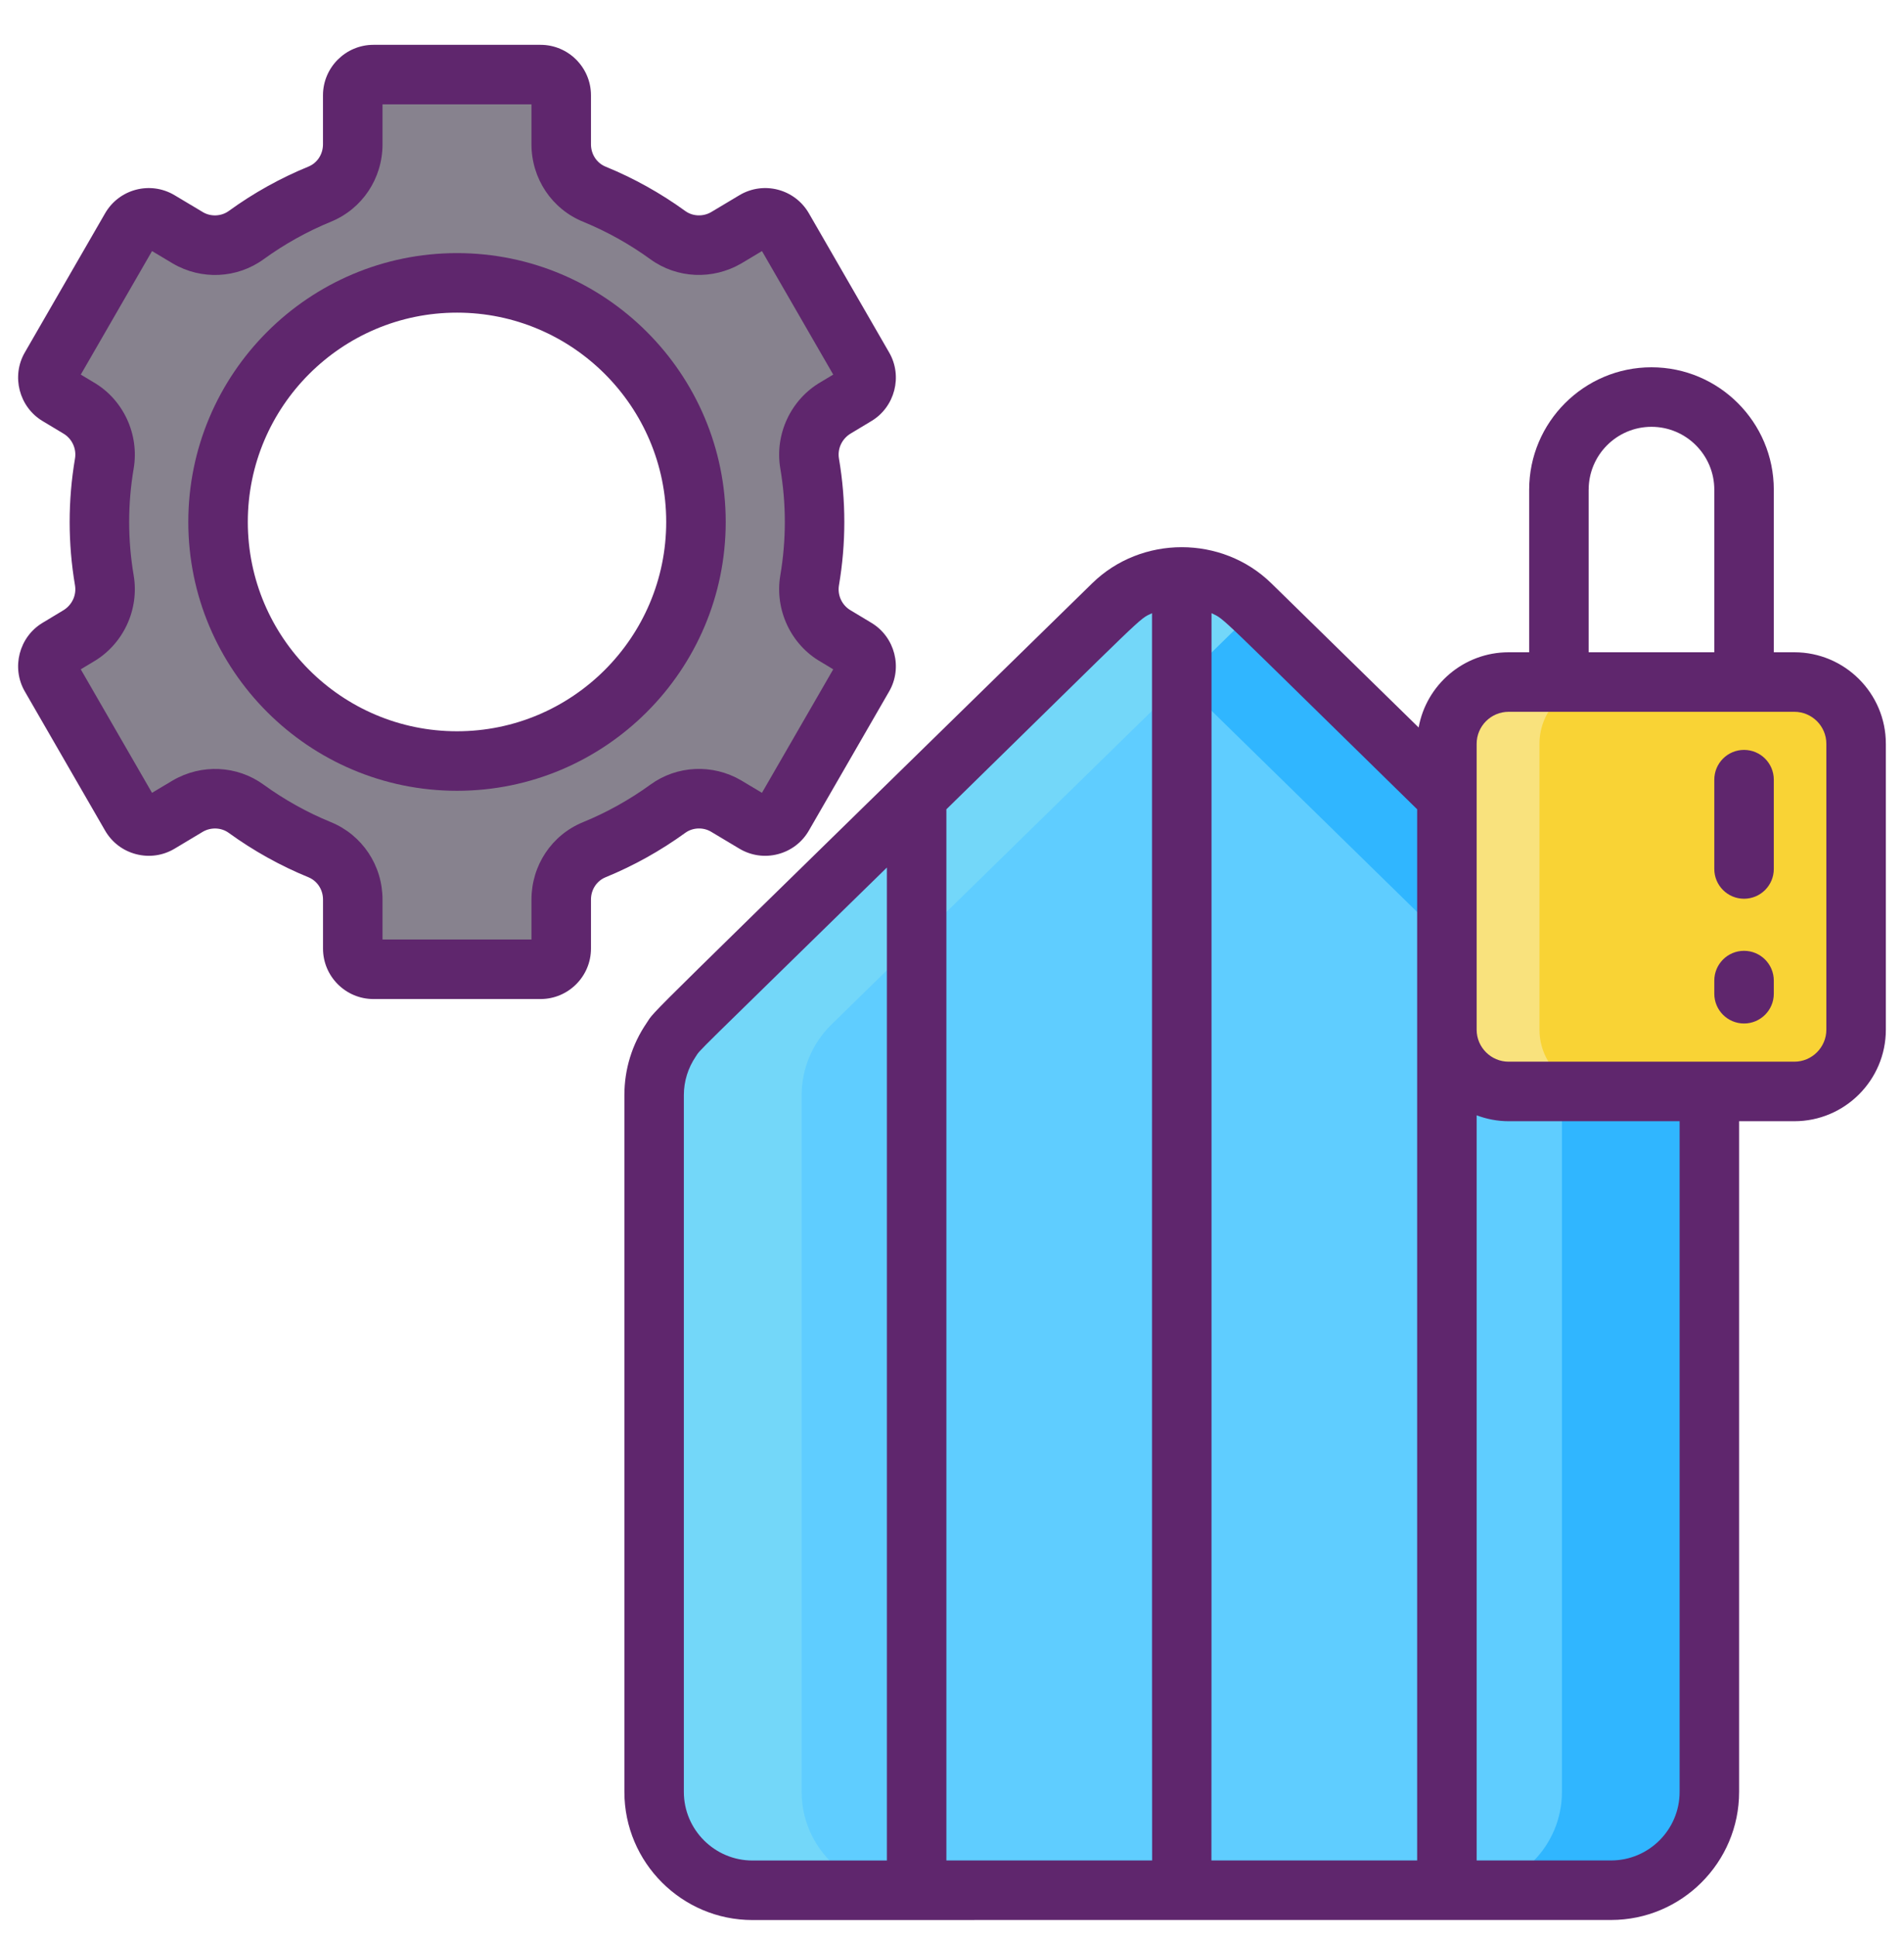
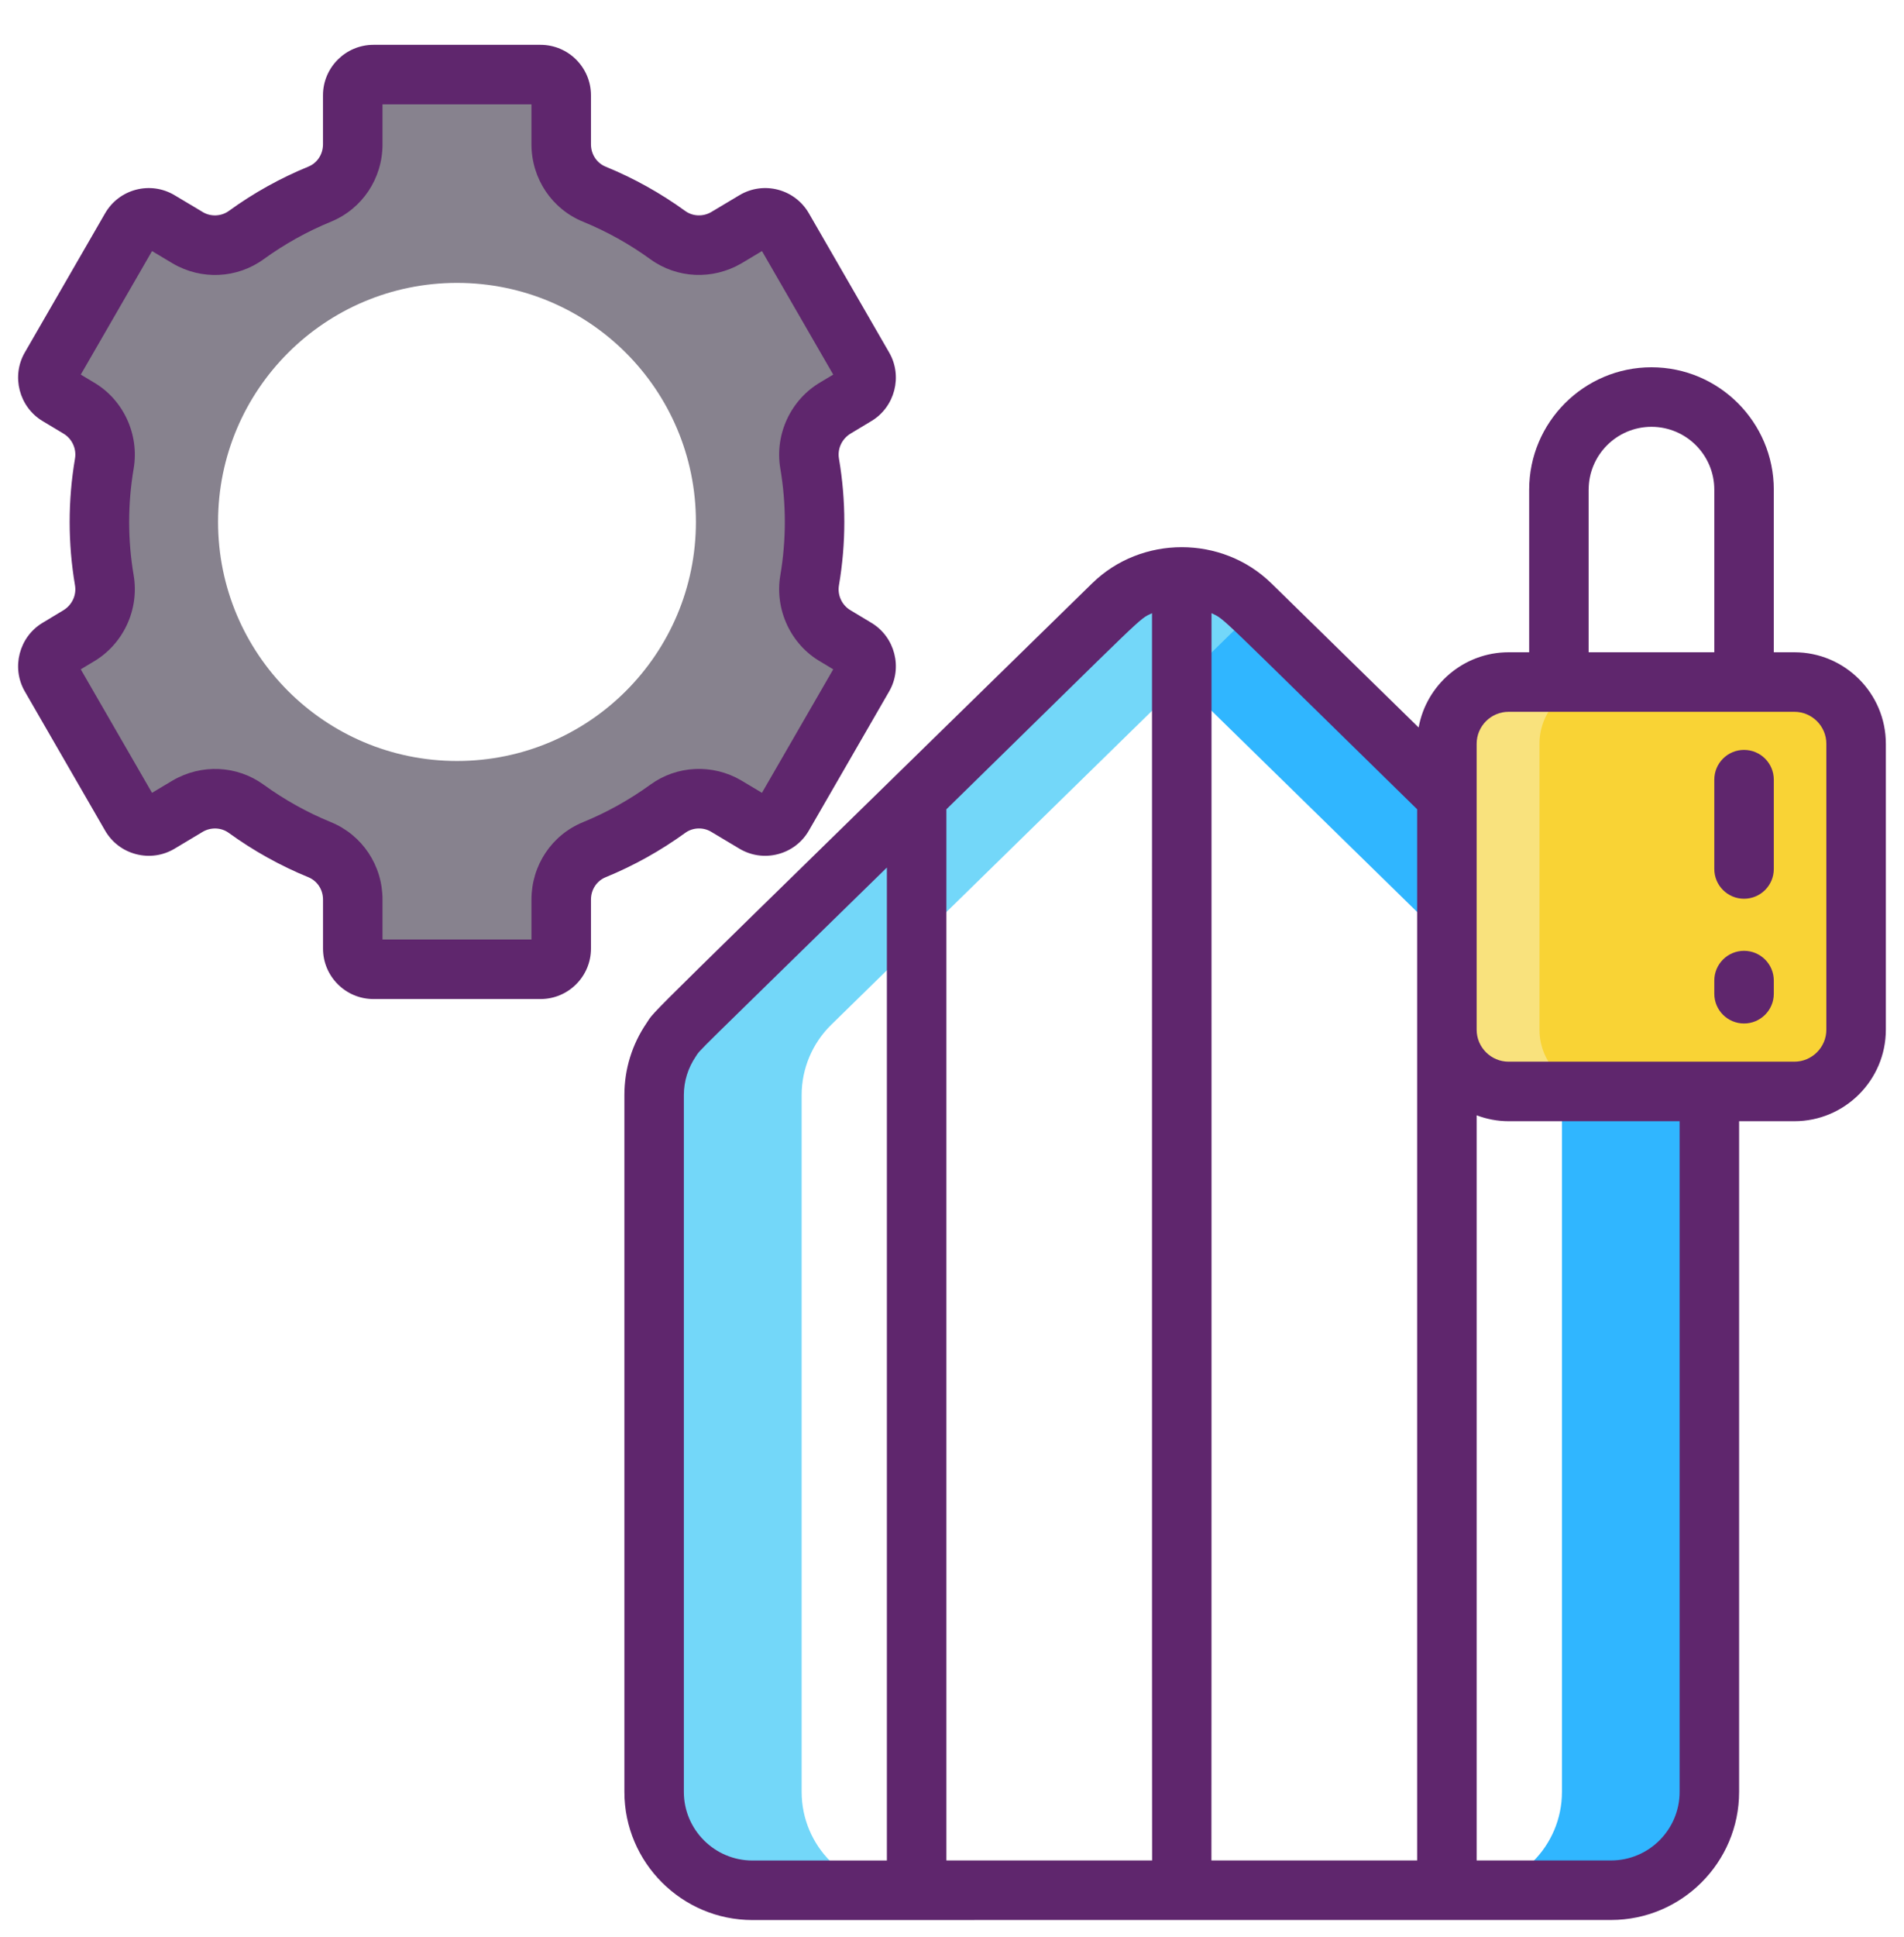
<svg xmlns="http://www.w3.org/2000/svg" width="60" height="61" viewBox="0 0 60 61" fill="none">
  <g clip-path="url(#clip0_1672_26528)">
    <path d="M26.979 20.422L26.341 20.035C25.725 19.682 25.395 18.979 25.514 18.275C25.72 17.064 25.72 15.815 25.514 14.603C25.395 13.9 25.725 13.197 26.341 12.84L26.979 12.456C27.286 12.273 27.387 11.879 27.209 11.57L24.68 7.187C24.497 6.873 24.091 6.768 23.78 6.953L22.882 7.489C22.308 7.825 21.584 7.796 21.047 7.405C20.332 6.889 19.556 6.454 18.729 6.116C18.094 5.856 17.686 5.23 17.686 4.546V3.001C17.686 2.643 17.393 2.35 17.034 2.35H11.768C11.409 2.35 11.116 2.643 11.116 3.001V4.546C11.116 5.23 10.709 5.856 10.073 6.116C9.246 6.454 8.47 6.889 7.755 7.405C7.219 7.796 6.494 7.825 5.92 7.489L5.023 6.953C4.711 6.768 4.305 6.873 4.123 7.187L1.594 11.57C1.416 11.879 1.516 12.273 1.823 12.456L2.461 12.84C3.077 13.197 3.408 13.9 3.288 14.603C3.082 15.812 3.082 17.064 3.288 18.275C3.408 18.979 3.077 19.682 2.461 20.035L1.823 20.422C1.516 20.605 1.416 20.999 1.594 21.306L4.123 25.689C4.305 26.005 4.711 26.11 5.023 25.923L5.92 25.386C6.494 25.053 7.219 25.082 7.755 25.471C8.47 25.989 9.246 26.425 10.073 26.762C10.709 27.022 11.116 27.648 11.116 28.332V29.875C11.116 30.235 11.409 30.529 11.768 30.529H17.034C17.393 30.529 17.686 30.235 17.686 29.875V28.332C17.686 27.648 18.094 27.022 18.729 26.762C19.556 26.425 20.332 25.989 21.047 25.471C21.584 25.082 22.308 25.053 22.882 25.386L23.78 25.923C24.091 26.11 24.497 26.005 24.68 25.689L27.209 21.306C27.387 20.999 27.286 20.605 26.979 20.422ZM14.402 23.968C10.242 23.968 6.872 20.598 6.872 16.438C6.872 12.28 10.242 8.91 14.402 8.91C18.56 8.91 21.93 12.28 21.93 16.438C21.93 20.598 18.56 23.968 14.402 23.968Z" fill="#87828E" />
-     <path d="M23.714 59.535H50.768C52.479 59.535 53.866 58.148 53.866 56.437V34.489C53.866 33.656 53.53 32.858 52.934 32.275L39.407 19.042C38.203 17.864 36.279 17.864 35.074 19.042L21.547 32.275C20.951 32.858 20.615 33.656 20.615 34.489V56.437C20.616 58.148 22.003 59.535 23.714 59.535Z" fill="#5FCDFF" />
    <path d="M46.123 59.535H50.77C52.48 59.535 53.867 58.147 53.867 56.437V34.49C53.867 33.657 53.53 32.857 52.935 32.275L39.407 19.041C38.205 17.864 36.278 17.864 35.076 19.041L34.918 19.196L48.288 32.275C48.883 32.858 49.221 33.657 49.221 34.49V56.437C49.221 58.147 47.833 59.535 46.123 59.535Z" fill="#30B6FF" />
    <path d="M25.262 56.437V34.49C25.262 33.657 25.6 32.857 26.195 32.275L39.565 19.196L39.407 19.041C38.205 17.864 36.278 17.864 35.076 19.041C32.491 21.57 24.639 29.251 21.546 32.276C20.951 32.859 20.615 33.657 20.615 34.49V56.437C20.615 58.148 22.002 59.535 23.713 59.535H28.36C26.65 59.535 25.262 58.147 25.262 56.437Z" fill="#73D7F9" />
    <path d="M56.545 34.376H47.541C46.466 34.376 45.596 33.505 45.596 32.431V23.426C45.596 22.352 46.466 21.481 47.541 21.481H56.545C57.619 21.481 58.49 22.352 58.49 23.426V32.431C58.49 33.505 57.619 34.376 56.545 34.376Z" fill="#F9D335" />
    <path d="M50.458 34.375H47.541C46.467 34.375 45.596 33.503 45.596 32.43V23.425C45.596 22.352 46.467 21.48 47.541 21.48H50.458C49.384 21.48 48.513 22.352 48.513 23.425V32.43C48.513 33.503 49.384 34.375 50.458 34.375Z" fill="#F9E27D" />
    <path d="M56.545 20.544H55.897V15.423C55.897 13.298 54.168 11.568 52.042 11.568C49.917 11.568 48.188 13.298 48.188 15.423V20.544H47.541C46.127 20.544 44.946 21.568 44.705 22.913L40.062 18.371C38.512 16.856 35.969 16.855 34.418 18.371C19.756 32.715 20.697 31.746 20.374 32.225C19.917 32.895 19.676 33.678 19.676 34.491V56.438C19.676 58.662 21.488 60.474 23.712 60.474C24.39 60.474 20.918 60.472 50.768 60.472C52.992 60.472 54.804 58.662 54.804 56.438V35.314H56.545C58.134 35.314 59.428 34.02 59.428 32.431V23.426C59.428 21.837 58.134 20.544 56.545 20.544ZM27.948 58.599H23.712C22.521 58.599 21.55 57.629 21.55 56.438V34.491C21.55 34.055 21.682 33.636 21.925 33.277C22.095 33.023 21.682 33.453 27.948 27.324V58.599ZM29.823 58.597V25.49C36.239 19.214 35.855 19.527 36.303 19.313C36.303 19.454 36.301 58.456 36.306 58.597H29.823ZM44.658 58.597H38.175C38.18 58.456 38.178 19.454 38.178 19.313C38.625 19.527 38.242 19.213 44.658 25.489V32.431C44.658 32.432 44.658 32.433 44.658 32.434V58.597H44.658ZM50.063 15.423C50.063 14.331 50.951 13.443 52.042 13.443C53.134 13.443 54.022 14.331 54.022 15.423V20.544H50.062V15.423H50.063ZM52.929 56.438C52.929 57.629 51.959 58.597 50.768 58.597H46.533V35.128C46.847 35.246 47.186 35.314 47.541 35.314H52.929V56.438ZM57.553 32.431C57.553 32.986 57.1 33.439 56.545 33.439C52.59 33.439 51.436 33.439 47.54 33.439C46.985 33.439 46.534 32.987 46.533 32.433C46.533 26.008 46.533 24.038 46.533 23.427C46.533 22.871 46.985 22.419 47.54 22.419C47.579 22.419 47.591 22.419 47.59 22.419H56.545C57.1 22.419 57.553 22.871 57.553 23.427V32.431Z" fill="#5F266D" />
    <path d="M54.959 23.619C54.441 23.619 54.022 24.039 54.022 24.557V27.369C54.022 27.887 54.441 28.307 54.959 28.307C55.477 28.307 55.897 27.887 55.897 27.369V24.557C55.897 24.039 55.477 23.619 54.959 23.619Z" fill="#5F266D" />
    <path d="M54.959 29.947C54.441 29.947 54.022 30.367 54.022 30.885V31.299C54.022 31.816 54.441 32.236 54.959 32.236C55.477 32.236 55.897 31.816 55.897 31.299V30.885C55.897 30.367 55.477 29.947 54.959 29.947Z" fill="#5F266D" />
    <path d="M22.4 26.192L23.297 26.728C23.666 26.949 24.098 27.011 24.513 26.903C24.929 26.795 25.276 26.53 25.49 26.159L28.02 21.776C28.451 21.03 28.201 20.062 27.462 19.618L26.809 19.225C26.533 19.066 26.384 18.748 26.438 18.433C26.663 17.11 26.663 15.768 26.438 14.445C26.384 14.13 26.533 13.812 26.823 13.645L27.463 13.26C28.201 12.816 28.451 11.848 28.02 11.103L25.491 6.72C25.047 5.951 24.062 5.692 23.298 6.15L22.409 6.681C22.155 6.829 21.828 6.816 21.596 6.647C20.813 6.08 19.968 5.61 19.084 5.249C18.804 5.134 18.623 4.858 18.623 4.545V3.002C18.623 2.125 17.91 1.412 17.033 1.412H11.769C10.892 1.412 10.178 2.125 10.178 3.002V4.545C10.178 4.858 9.998 5.134 9.717 5.248C8.833 5.61 7.988 6.08 7.205 6.648C6.973 6.815 6.646 6.829 6.401 6.686L5.504 6.15C4.743 5.694 3.756 5.948 3.311 6.72L0.781 11.103C0.351 11.848 0.601 12.816 1.339 13.26L1.993 13.653C2.268 13.812 2.417 14.13 2.363 14.445C2.139 15.768 2.139 17.109 2.363 18.433C2.417 18.748 2.268 19.066 1.978 19.233L1.339 19.618C0.601 20.062 0.351 21.03 0.781 21.776L3.311 26.159C3.526 26.531 3.873 26.795 4.289 26.903C4.704 27.011 5.136 26.949 5.504 26.729L6.392 26.197C6.647 26.049 6.973 26.062 7.206 26.231C7.988 26.797 8.833 27.268 9.717 27.629C9.998 27.744 10.179 28.02 10.179 28.333V29.876C10.179 30.753 10.892 31.466 11.769 31.466H17.033C17.91 31.466 18.623 30.753 18.623 29.876V28.333C18.623 28.02 18.804 27.744 19.084 27.63C19.968 27.268 20.813 26.798 21.597 26.23C21.828 26.062 22.155 26.049 22.4 26.192ZM18.375 25.894C17.386 26.298 16.748 27.256 16.748 28.333V29.591H12.054V28.333C12.054 27.256 11.415 26.298 10.427 25.894C9.681 25.589 8.967 25.192 8.306 24.713C7.47 24.106 6.348 24.053 5.44 24.583L4.79 24.971L2.545 21.081L2.931 20.849C3.882 20.3 4.396 19.203 4.212 18.119C4.023 17.004 4.023 15.874 4.212 14.76C4.396 13.676 3.882 12.579 2.945 12.038L2.546 11.798L4.791 7.908L5.449 8.301C6.349 8.826 7.47 8.772 8.306 8.166C8.967 7.687 9.681 7.29 10.427 6.984C11.415 6.58 12.054 5.623 12.054 4.545V3.287H16.748V4.545C16.748 5.623 17.387 6.58 18.375 6.984C19.121 7.289 19.835 7.687 20.496 8.166C21.332 8.772 22.454 8.825 23.363 8.296L24.012 7.908L26.257 11.798L25.872 12.029C24.921 12.578 24.406 13.675 24.59 14.759C24.779 15.874 24.779 17.004 24.59 18.119C24.406 19.203 24.921 20.3 25.857 20.84L26.257 21.081L24.011 24.971L23.353 24.577C22.454 24.053 21.332 24.106 20.497 24.712C19.834 25.192 19.121 25.589 18.375 25.894Z" fill="#5F266D" />
-     <path d="M14.401 7.972C9.732 7.972 5.934 11.77 5.934 16.439C5.934 21.108 9.732 24.907 14.401 24.907C19.07 24.907 22.869 21.108 22.869 16.439C22.869 11.77 19.07 7.972 14.401 7.972ZM14.401 23.032C10.766 23.032 7.809 20.075 7.809 16.439C7.809 12.804 10.766 9.847 14.401 9.847C18.036 9.847 20.994 12.804 20.994 16.439C20.994 20.074 18.036 23.032 14.401 23.032Z" fill="#5F266D" />
  </g>
  <defs>
    <clipPath id="clip0_1672_26528">
      <rect width="60" height="60" fill="white" transform="translate(0 0.943)" />
    </clipPath>
  </defs>
</svg>